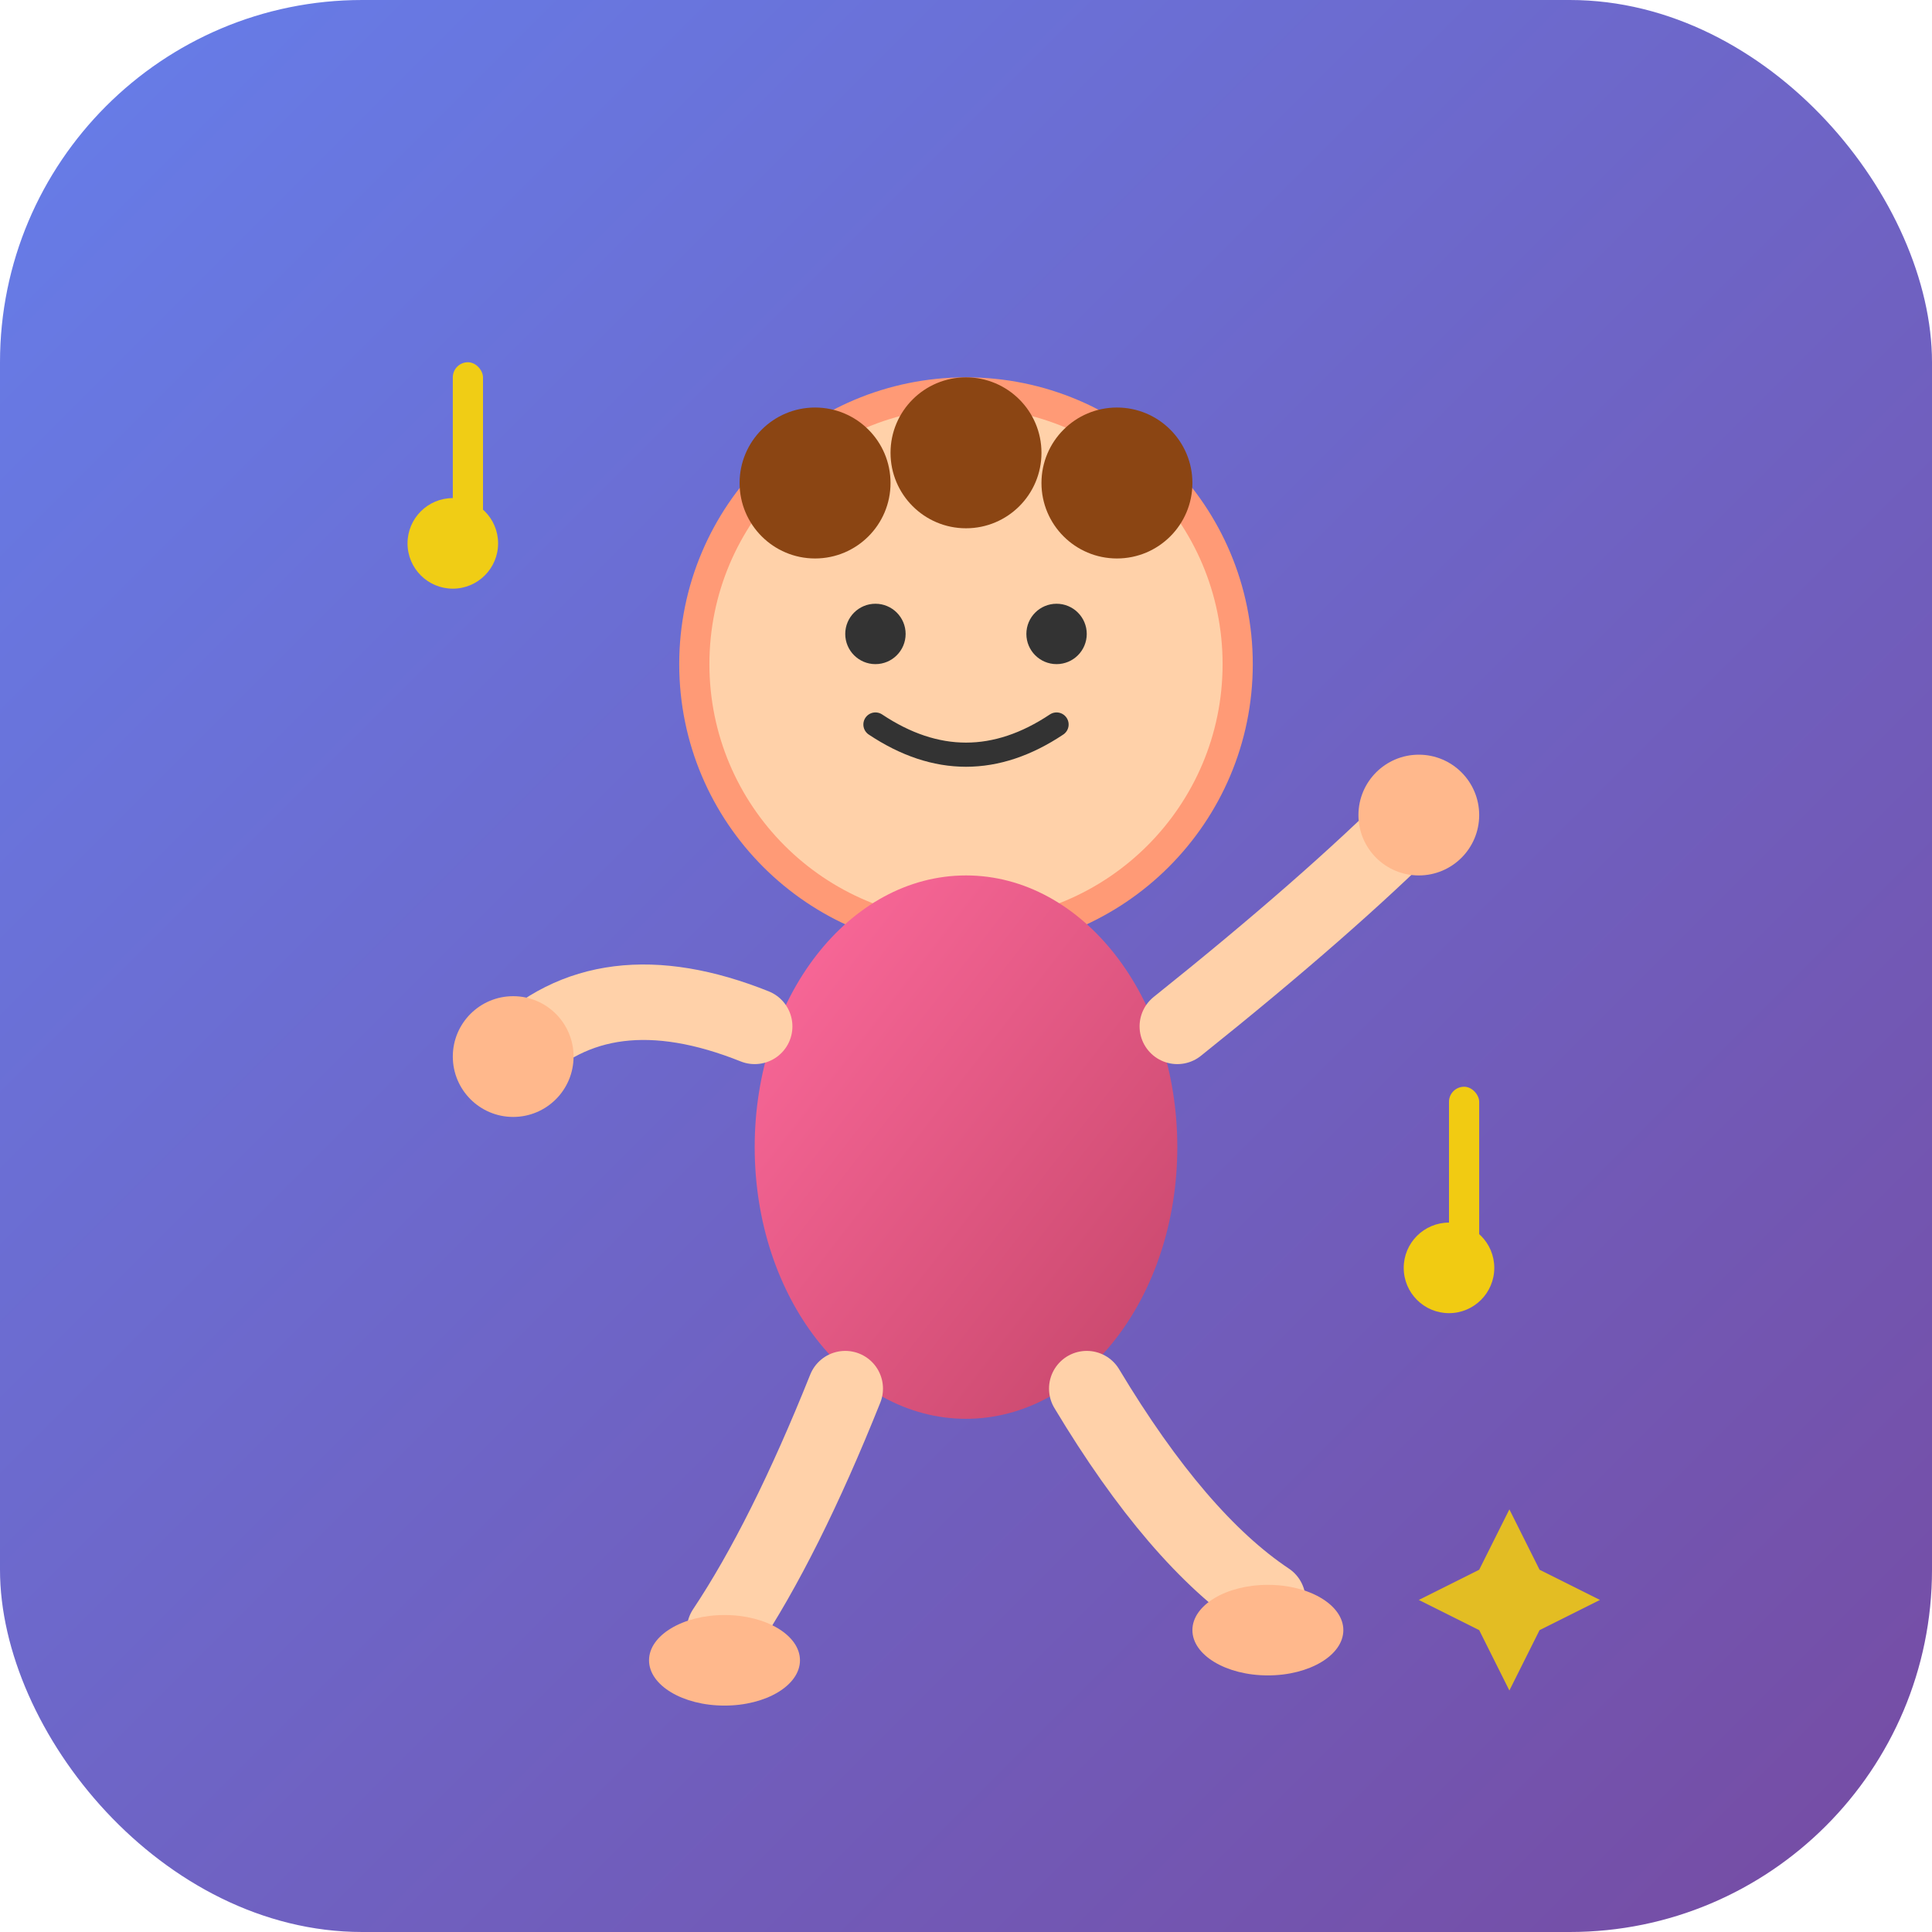
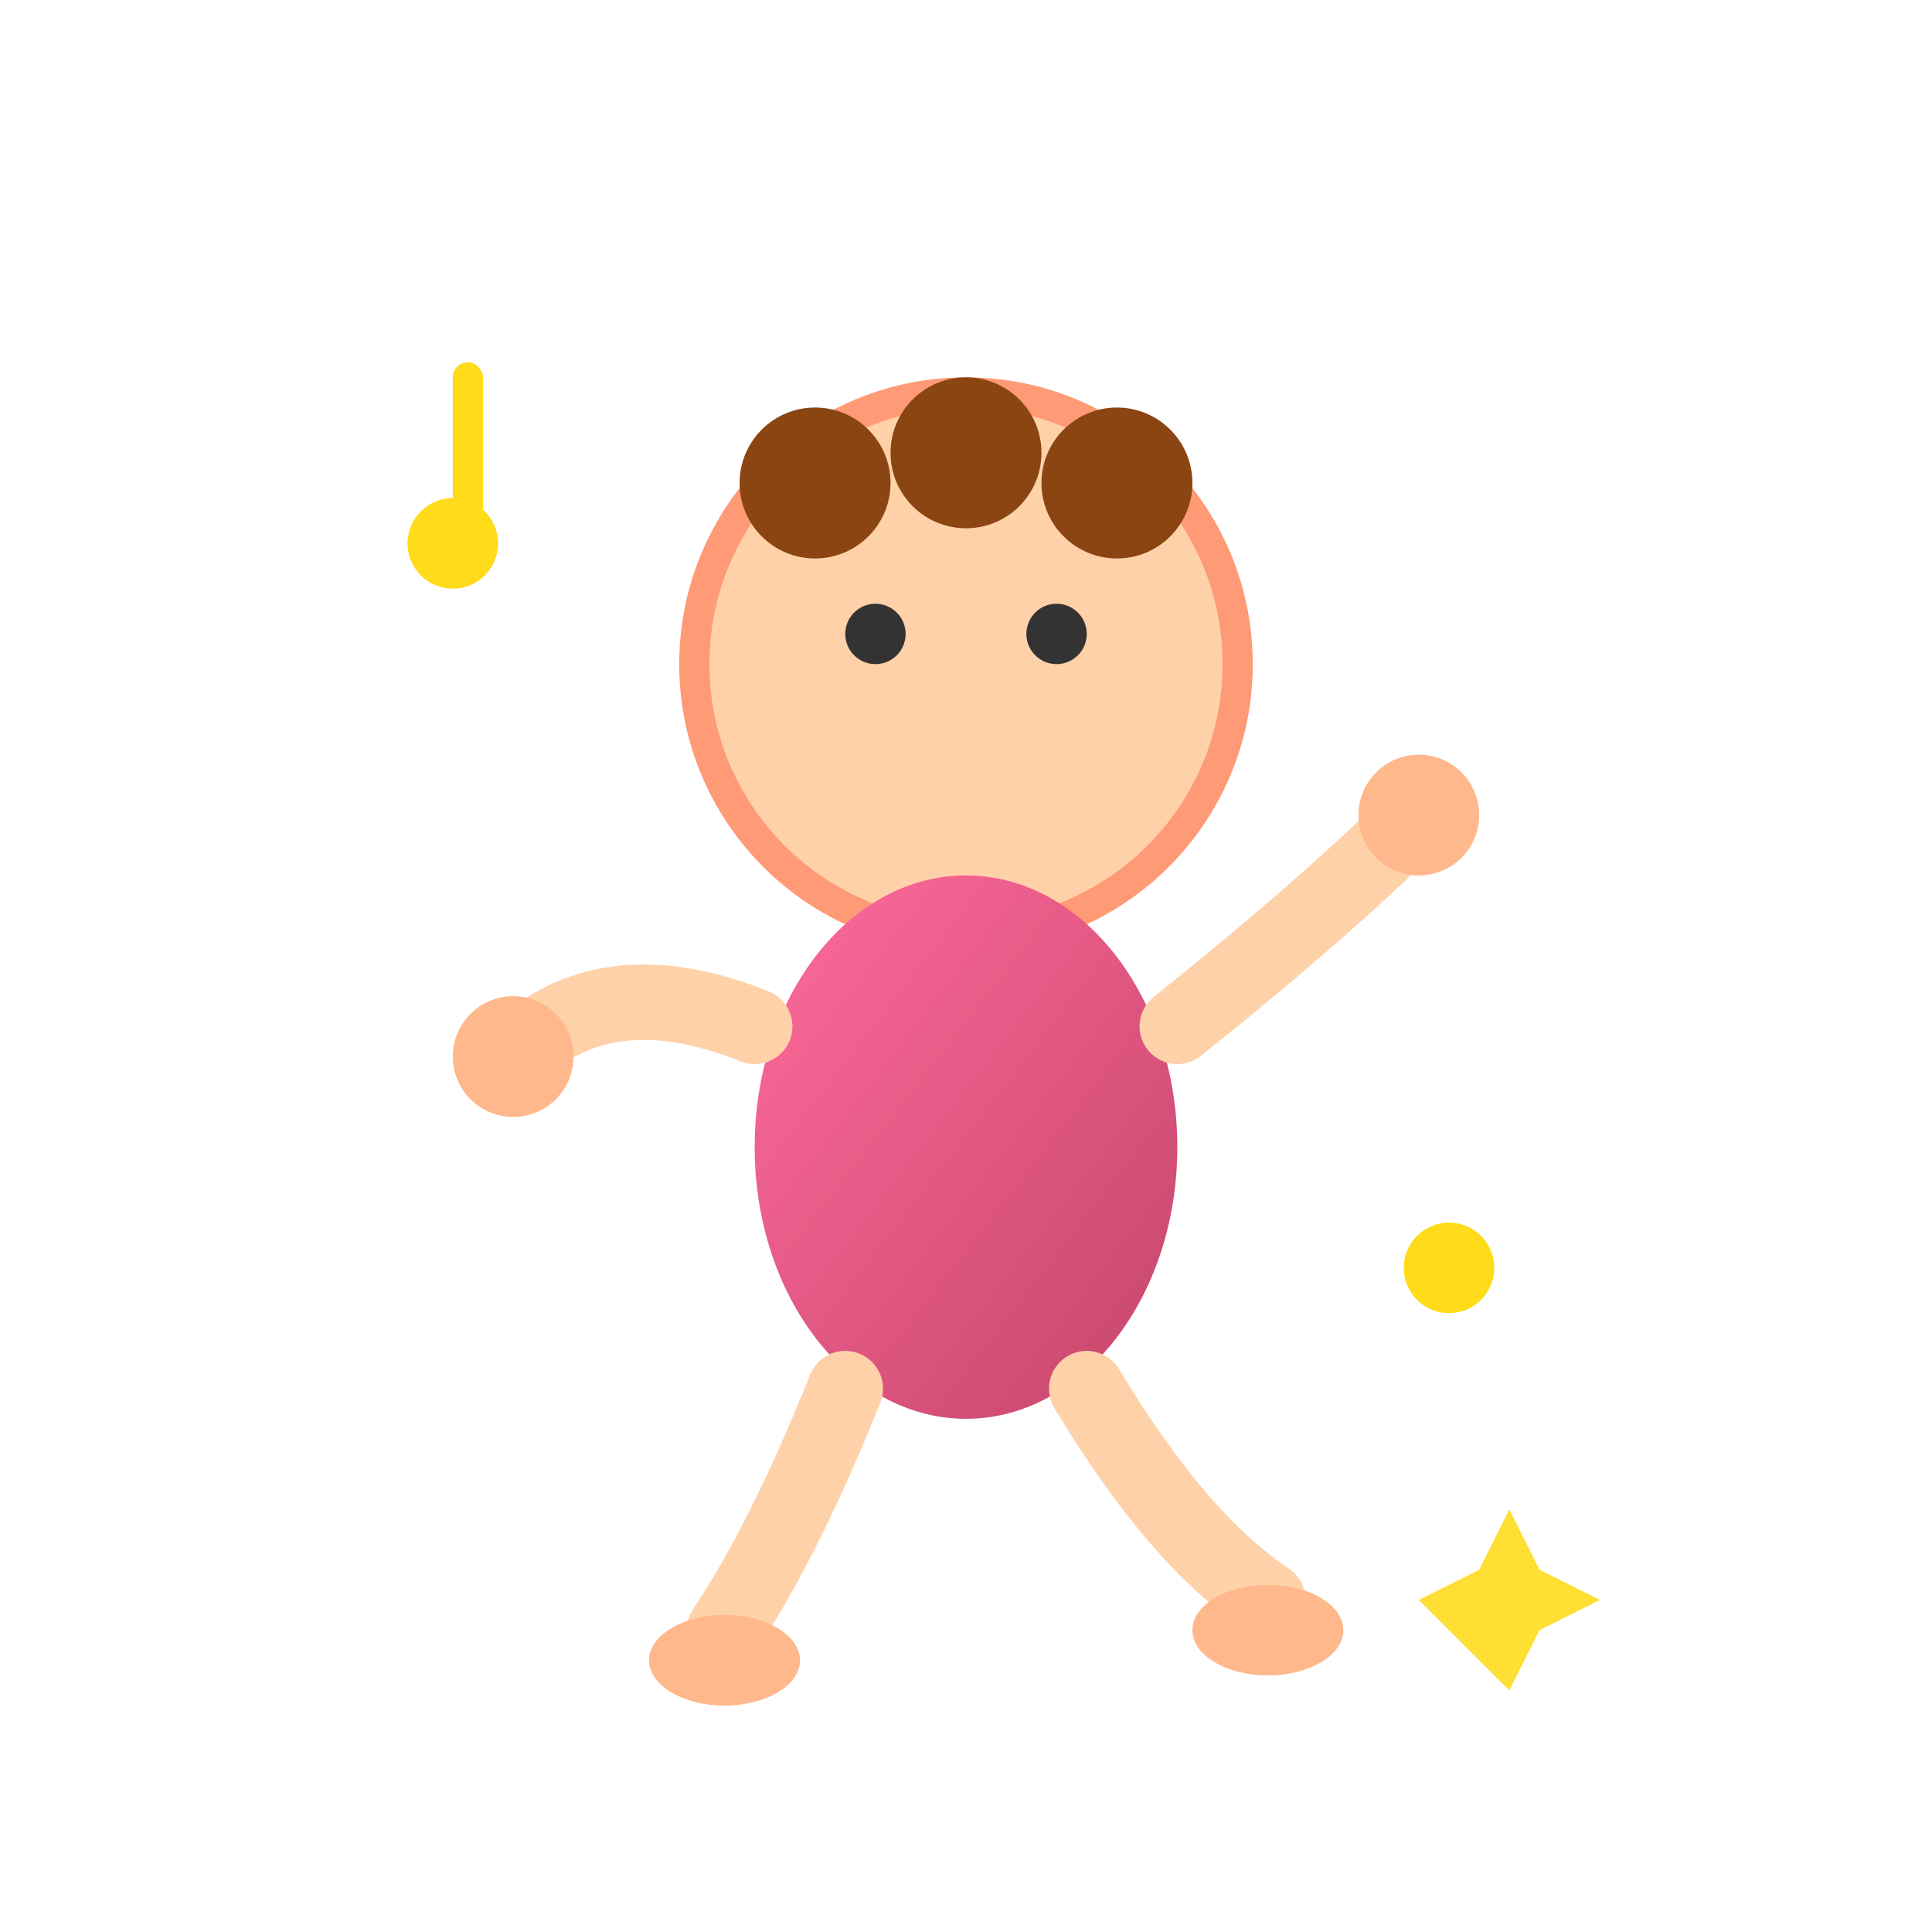
<svg xmlns="http://www.w3.org/2000/svg" viewBox="0 0 64 64">
  <defs>
    <linearGradient id="bg" x1="0%" y1="0%" x2="100%" y2="100%">
      <stop offset="0%" style="stop-color:#667EEA;stop-opacity:1" />
      <stop offset="100%" style="stop-color:#764BA2;stop-opacity:1" />
    </linearGradient>
    <linearGradient id="baby" x1="0%" y1="0%" x2="100%" y2="100%">
      <stop offset="0%" style="stop-color:#FF6B9D;stop-opacity:1" />
      <stop offset="100%" style="stop-color:#C44569;stop-opacity:1" />
    </linearGradient>
  </defs>
-   <rect width="64" height="64" rx="12" fill="url(#bg)" />
  <circle cx="32" cy="22" r="9" fill="#FFD1A9" stroke="#FF9A76" stroke-width="1" />
  <g fill="#8B4513">
    <circle cx="27" cy="16" r="2.5" />
    <circle cx="32" cy="15" r="2.5" />
    <circle cx="37" cy="16" r="2.5" />
  </g>
  <circle cx="29" cy="21" r="1" fill="#333" />
  <circle cx="35" cy="21" r="1" fill="#333" />
-   <path d="M 29 24 Q 32 26 35 24" stroke="#333" stroke-width="0.8" fill="none" stroke-linecap="round" />
  <ellipse cx="32" cy="38" rx="7" ry="9" fill="url(#baby)" />
  <path d="M 25 34 Q 20 32 17 35" stroke="#FFD1A9" stroke-width="2.5" stroke-linecap="round" fill="none" />
  <path d="M 39 34 Q 44 30 47 27" stroke="#FFD1A9" stroke-width="2.5" stroke-linecap="round" fill="none" />
  <circle cx="17" cy="35" r="2" fill="#FFB88C" />
  <circle cx="47" cy="27" r="2" fill="#FFB88C" />
  <path d="M 28 46 Q 26 51 24 54" stroke="#FFD1A9" stroke-width="2.5" stroke-linecap="round" fill="none" />
  <path d="M 36 46 Q 39 51 42 53" stroke="#FFD1A9" stroke-width="2.5" stroke-linecap="round" fill="none" />
  <ellipse cx="24" cy="55" rx="2.5" ry="1.5" fill="#FFB88C" />
  <ellipse cx="42" cy="54" rx="2.5" ry="1.5" fill="#FFB88C" />
  <g fill="#FFD700" opacity="0.9">
    <circle cx="48" cy="42" r="1.5" />
-     <rect x="48" y="36" width="1" height="6" rx="0.5" />
    <circle cx="15" cy="18" r="1.5" />
    <rect x="15" y="12" width="1" height="6" rx="0.5" />
  </g>
-   <path d="M 50 50 L 51 52 L 53 53 L 51 54 L 50 56 L 49 54 L 47 53 L 49 52 Z" fill="#FFD700" opacity="0.8" />
+   <path d="M 50 50 L 51 52 L 53 53 L 51 54 L 50 56 L 47 53 L 49 52 Z" fill="#FFD700" opacity="0.8" />
</svg>